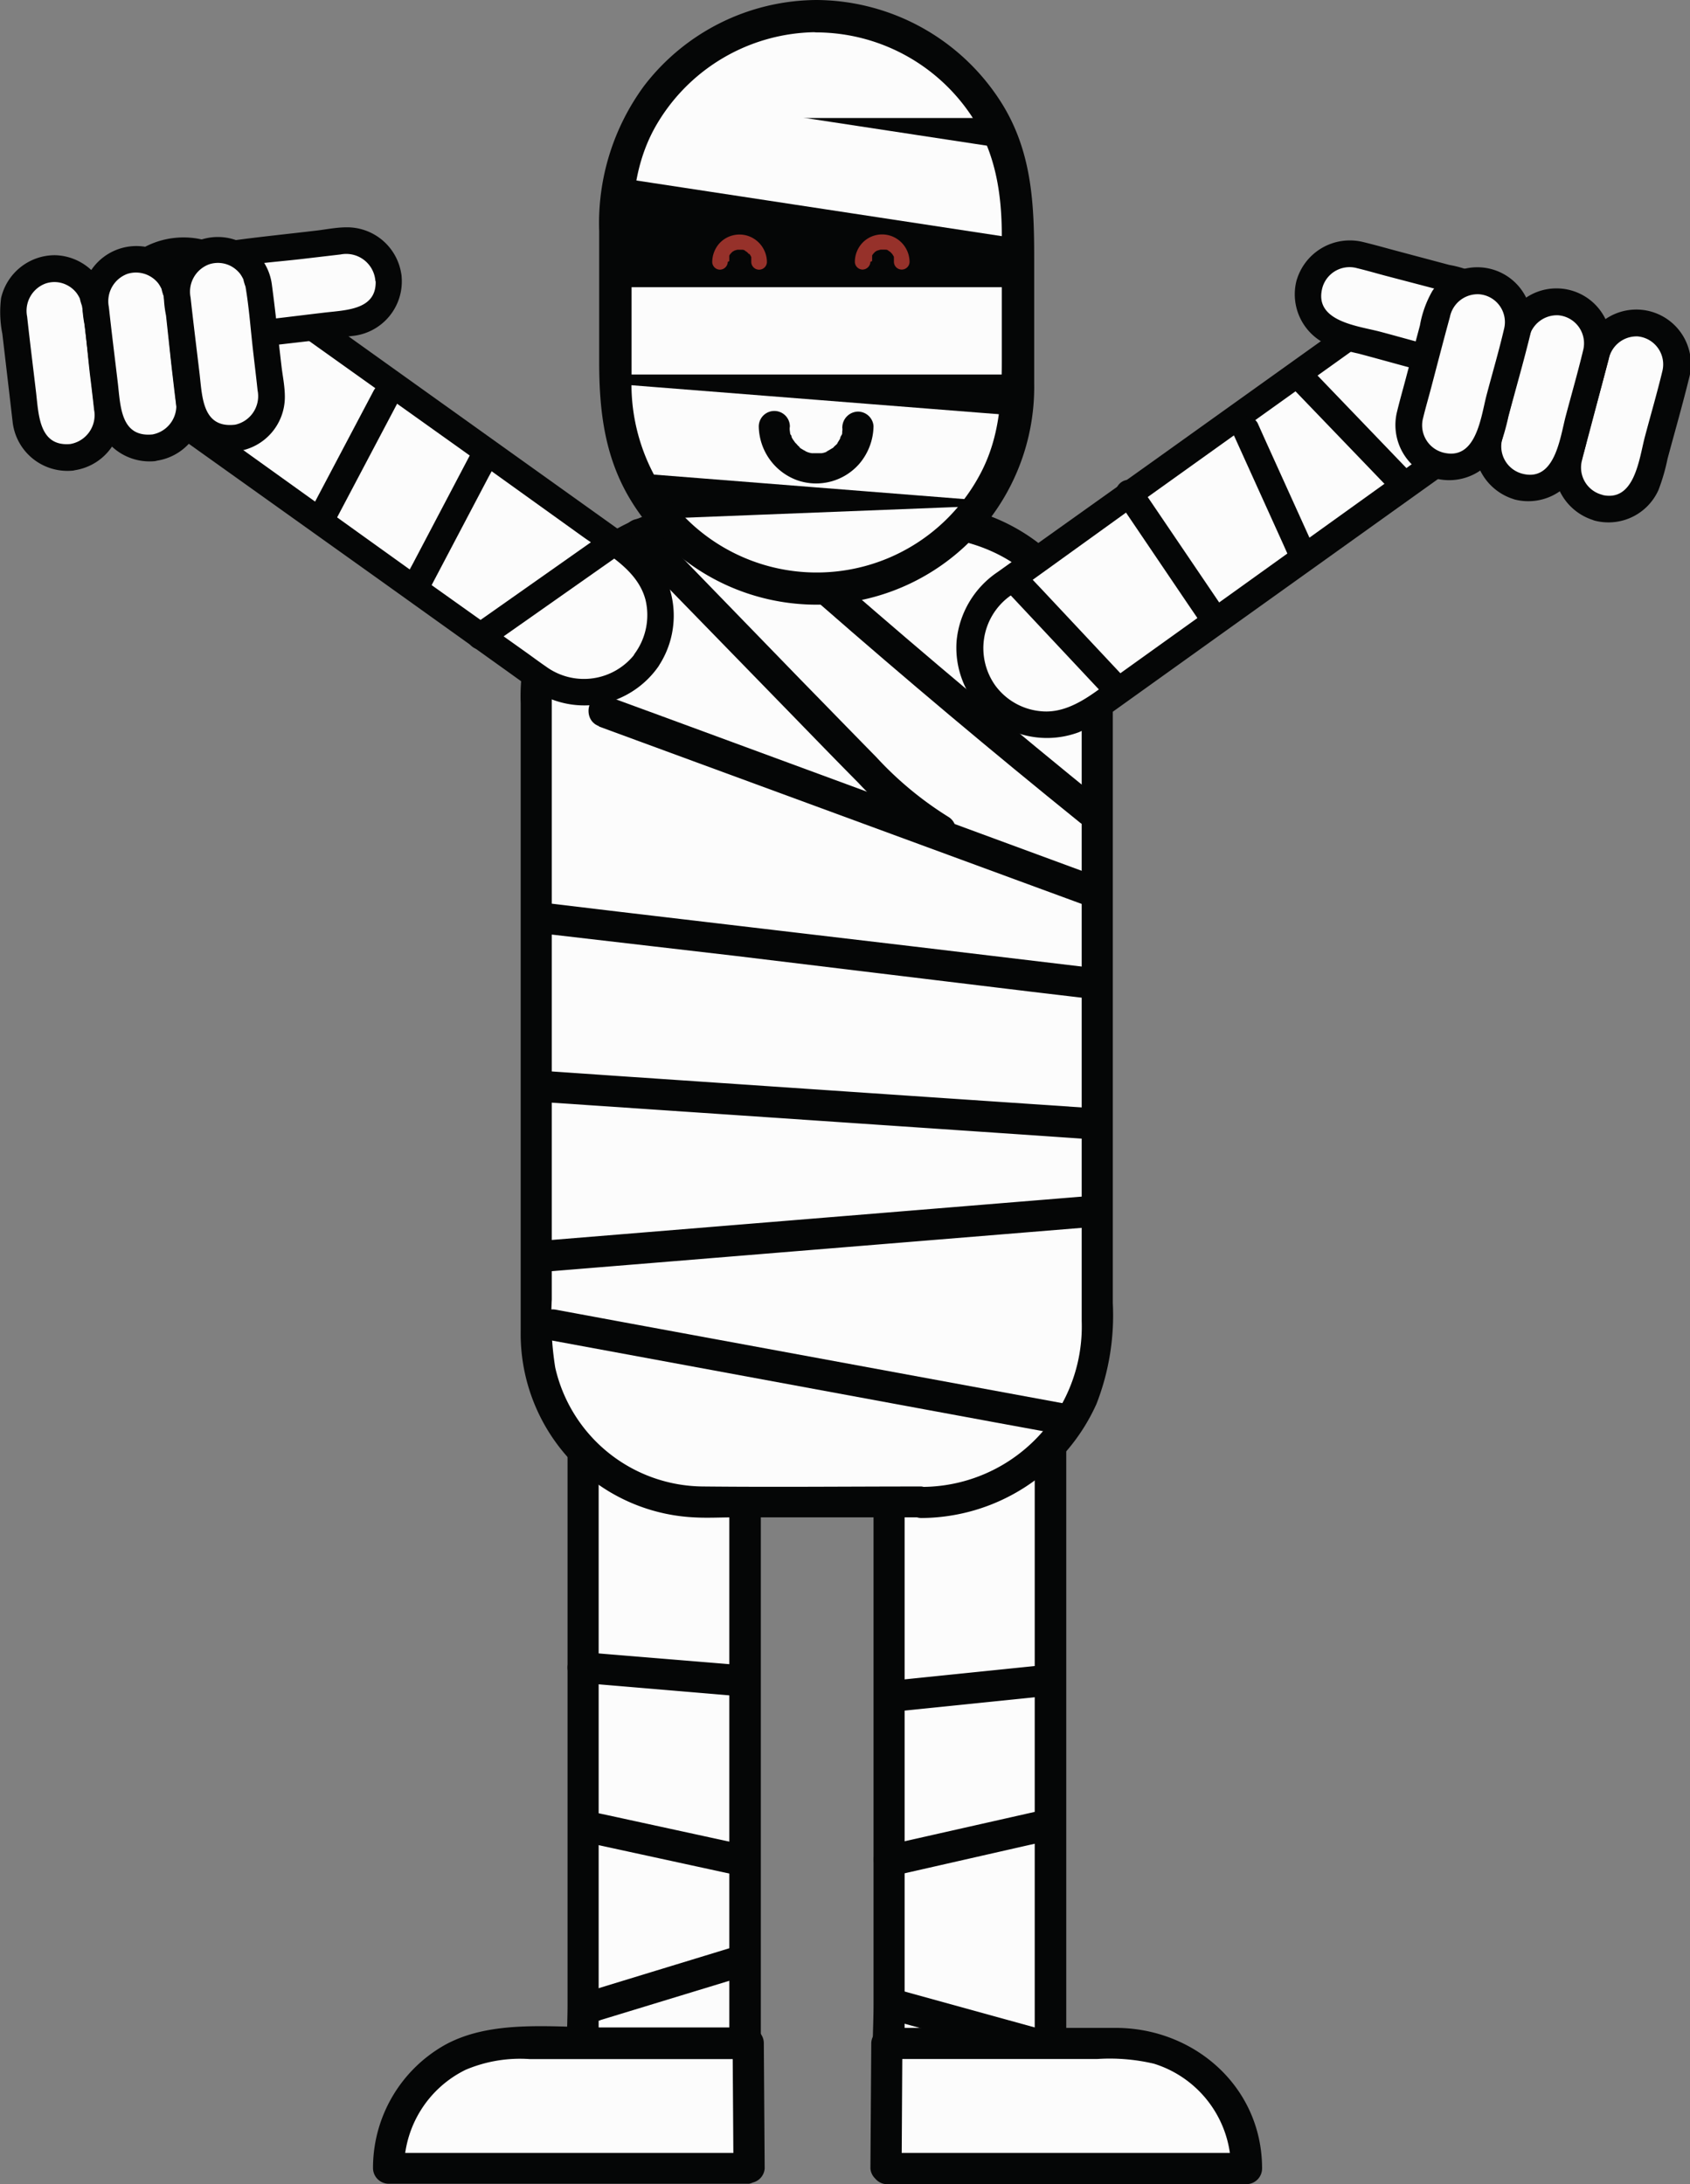
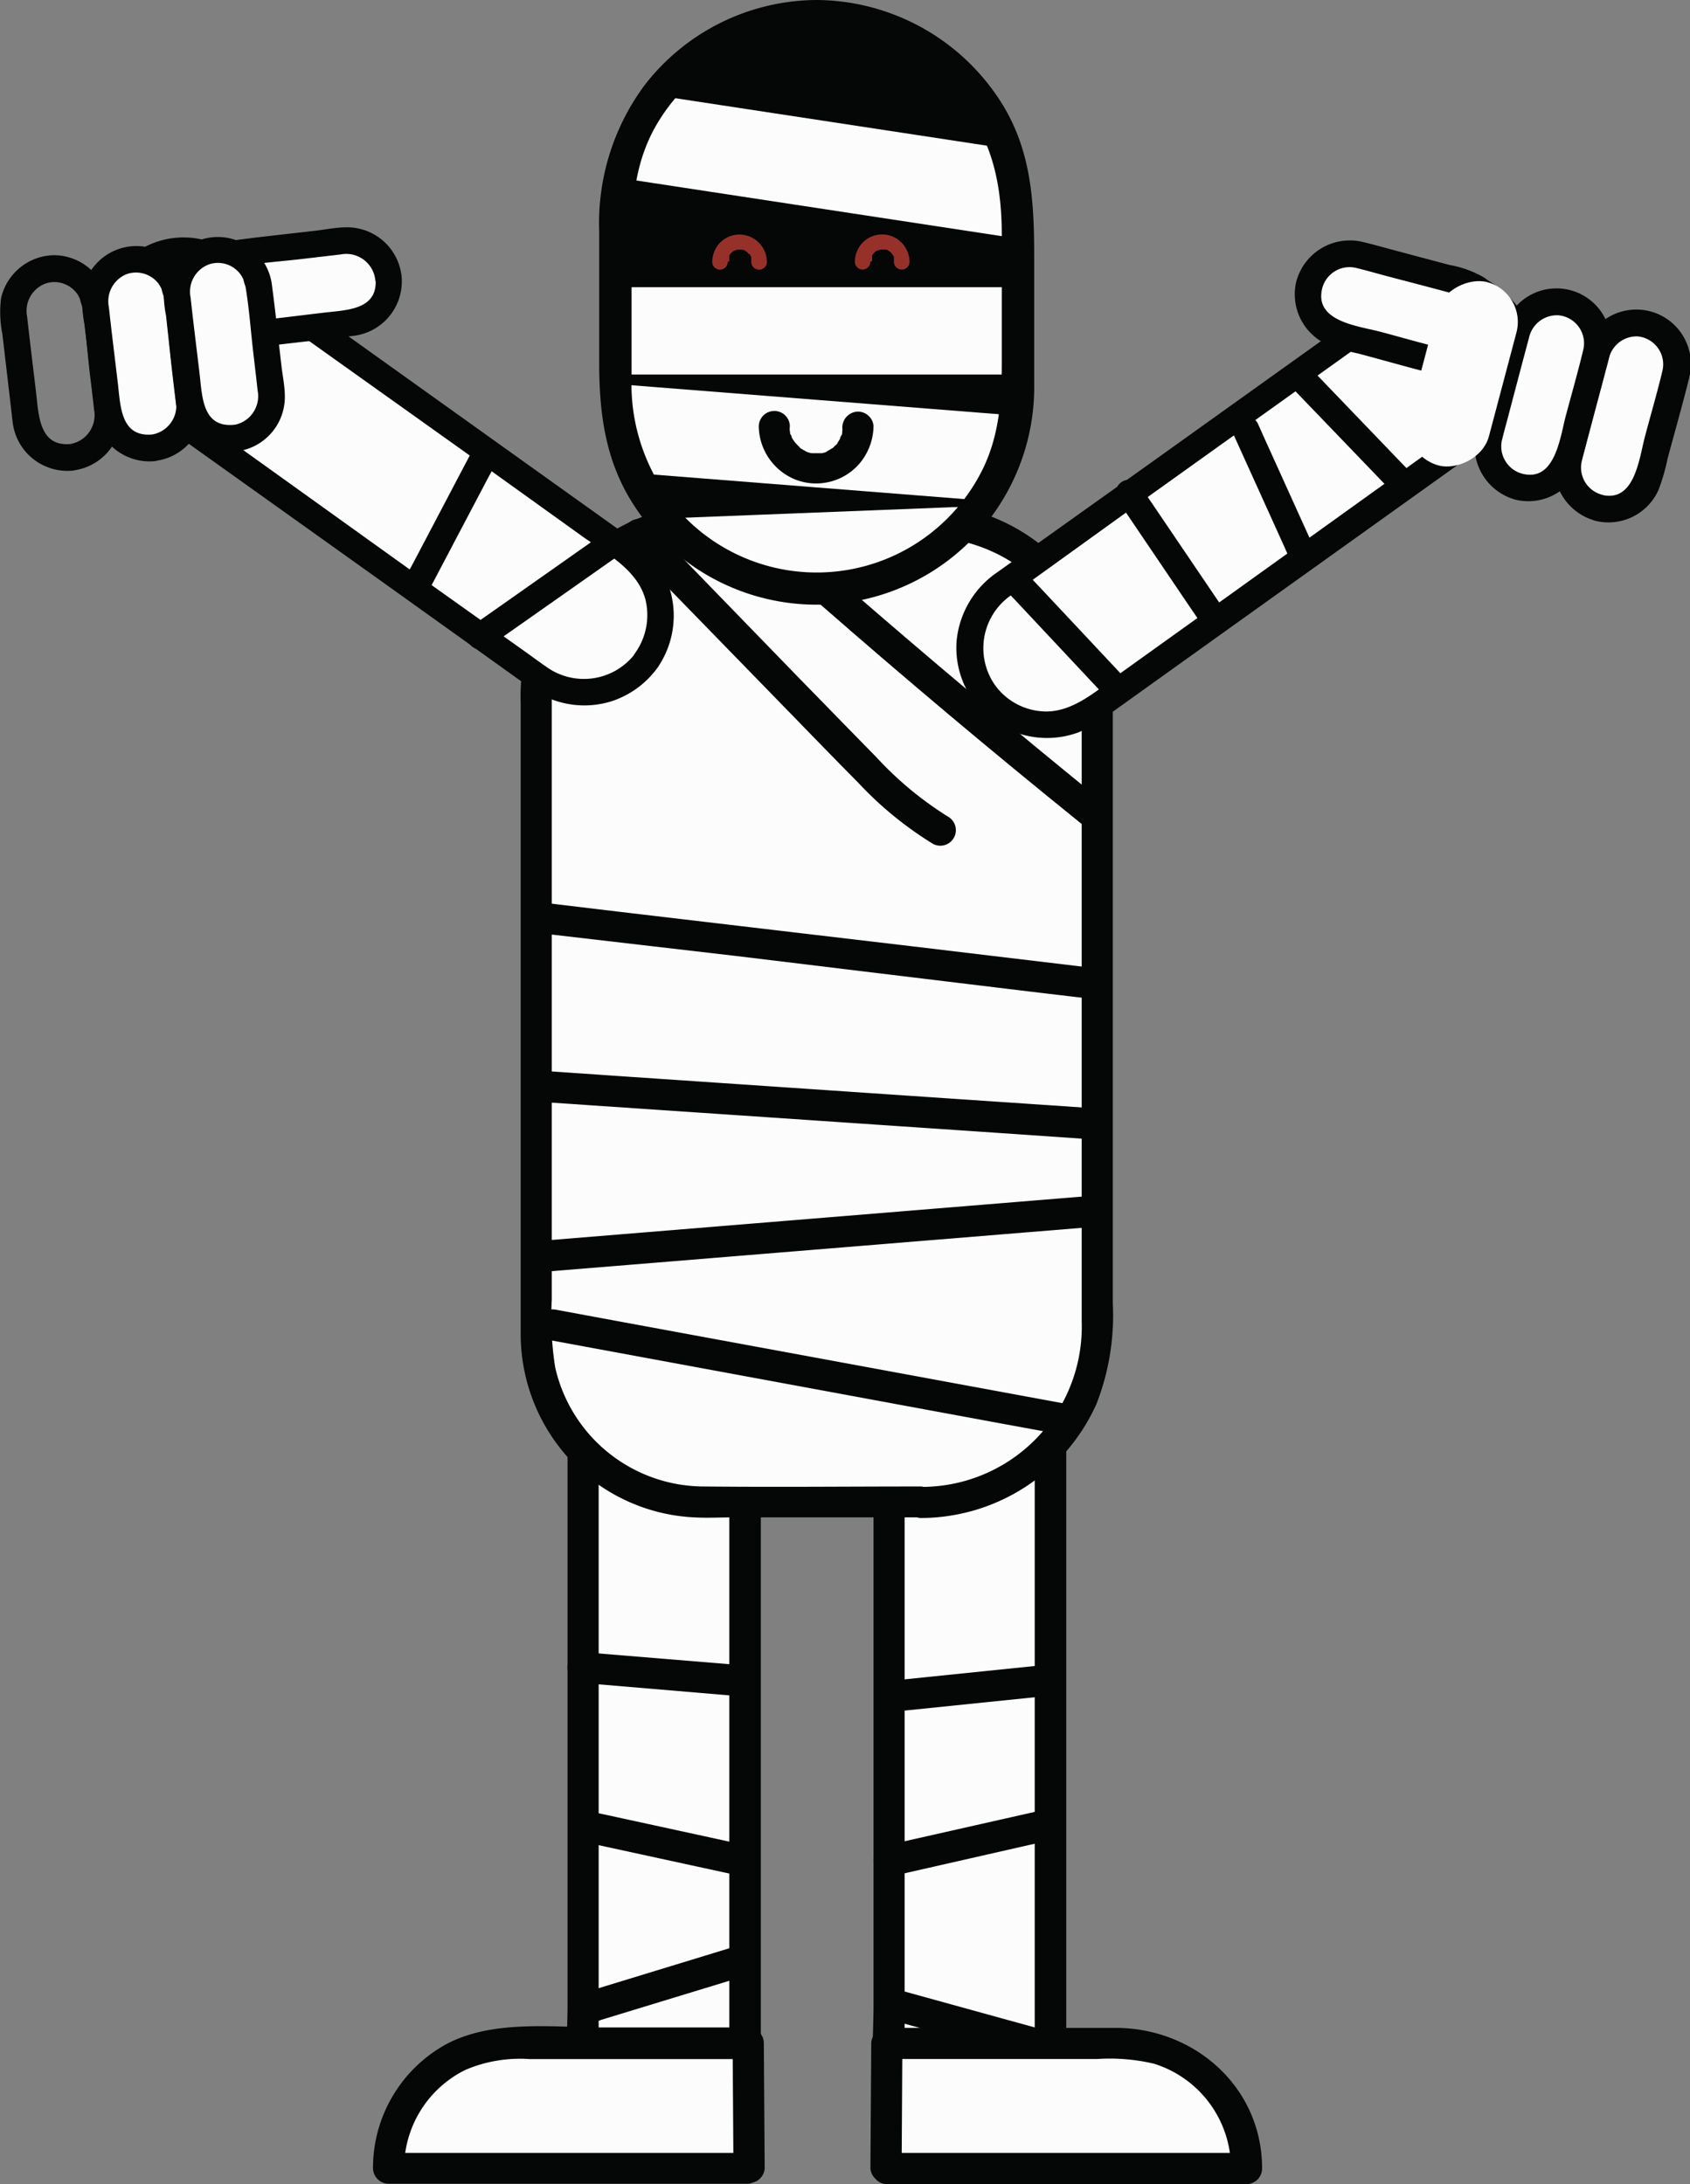
<svg xmlns="http://www.w3.org/2000/svg" viewBox="0 0 157.58 203.61">
  <rect x="0" y="0" width="157.58" height="203.61" fill="#808080" stroke="none" />
  <defs>
    <style>.a{fill:none;}.b{opacity:0.97;}.c{fill:#fff;}.d{fill:#010202;}.e{fill:#962e27;}.f{clip-path:url(#a);}</style>
    <clipPath id="a">
      <rect class="a" x="57.44" y="1.57" width="37.42" height="53.24" rx="18.71" />
    </clipPath>
  </defs>
  <g class="b">
    <rect class="c" x="54.37" y="115.03" width="15.03" height="86.13" rx="7.52" />
    <path class="d" d="M61.89,199.7a6.16,6.16,0,0,1-6.07-6.4c0-1.37,0-2.73,0-4.1V128.76c0-3.63-.85-8.67,2.48-11.11A6.13,6.13,0,0,1,68,122.58c0,1,0,2,0,3v66.13a12,12,0,0,1-.31,3.83,6.13,6.13,0,0,1-5.75,4.14c-1.87.05-1.88,3,0,2.91a9.1,9.1,0,0,0,9-9c0-1.17,0-2.34,0-3.51V127.44c0-1.5,0-3,0-4.5a9.17,9.17,0,0,0-5.39-8.61A9,9,0,0,0,53.06,121a22.85,22.85,0,0,0-.14,3.79V186.9c0,4.22-.74,9.25,2.24,12.67a9,9,0,0,0,6.73,3A1.46,1.46,0,0,0,61.89,199.7Z" />
    <rect class="c" x="82.9" y="115.03" width="15.03" height="86.13" rx="7.52" />
    <path class="d" d="M90.42,199.7a6.17,6.17,0,0,1-6.07-6.4V128.76c0-3.63-.85-8.67,2.48-11.11a6.13,6.13,0,0,1,9.65,4.93c0,1,0,2,0,3v66.13a12,12,0,0,1-.31,3.83,6.13,6.13,0,0,1-5.75,4.14c-1.87.05-1.88,3,0,2.91a9.11,9.11,0,0,0,9-9c0-1.17,0-2.34,0-3.51V122.94a9.17,9.17,0,0,0-5.4-8.61A9,9,0,0,0,81.59,121a22.85,22.85,0,0,0-.14,3.79V186.9c0,4.22-.74,9.25,2.25,12.67a9,9,0,0,0,6.72,3A1.46,1.46,0,0,0,90.42,199.7Z" />
    <path class="c" d="M85.91,140H65.53A15.53,15.53,0,0,1,50,124.49v-60a16.06,16.06,0,0,1,16-16.05H86.26a16,16,0,0,1,16,16.05v59.1A16.39,16.39,0,0,1,85.91,140Z" />
    <path class="d" d="M85.91,138.57c-6.79,0-13.57.07-20.36,0a14.24,14.24,0,0,1-13.78-11.09,29.87,29.87,0,0,1-.32-6.34V70c0-1.81,0-3.63,0-5.44A14.75,14.75,0,0,1,61,50.83c3.53-1.28,7.5-.89,11.21-.89h13c5.34,0,10.3,2,13.29,6.63,1.91,3,2.36,6.18,2.36,9.6v57a14.94,14.94,0,0,1-14.94,15.44,1.45,1.45,0,0,0,0,2.9,18,18,0,0,0,16.32-10.64,22.73,22.73,0,0,0,1.52-9.4V69.32c0-1.67,0-3.33,0-5A17.71,17.71,0,0,0,92.44,48.16C88.57,46.67,84.3,47,80.23,47H66.9a18.06,18.06,0,0,0-14.72,6.84,18.65,18.65,0,0,0-3.63,11.72V117c0,2.38,0,4.76,0,7.14a17.25,17.25,0,0,0,6.54,13.73,17,17,0,0,0,9.63,3.58c1.22.07,2.45,0,3.67,0H85.91A1.45,1.45,0,0,0,85.91,138.57Z" />
    <rect class="d" x="57.44" y="1.57" width="37.42" height="53.24" rx="18.71" />
    <path class="d" d="M76.15,0A20.4,20.4,0,0,0,60.06,8a21.6,21.6,0,0,0-4.19,13.56V33.74c0,4.53.5,8.84,2.9,12.82A20.29,20.29,0,0,0,96.43,35.73c0-3.9,0-7.79,0-11.69,0-5-.21-9.76-2.9-14.21A20.53,20.53,0,0,0,76.15,0a1.57,1.57,0,0,0,0,3.14,17.3,17.3,0,0,1,14.27,7.63C92.7,14.23,93.29,18,93.29,22V33.52c0,3.78-.21,7.38-2.09,10.79a17.22,17.22,0,0,1-13.43,8.87A17.43,17.43,0,0,1,63.25,47.4,17.88,17.88,0,0,1,59,35.19V24.3C59,20,59,16,61.1,12.07A17.28,17.28,0,0,1,76.15,3.14,1.57,1.57,0,0,0,76.15,0Z" />
    <path class="e" d="M68,24.34s0-.19,0-.2v.09a.29.29,0,0,1,0-.09L68,24a.36.36,0,0,1,0-.09h0l0-.09.08-.12c.1-.14,0,0,0,0s.11-.13.13-.14a.47.47,0,0,1,.1-.1l-.05,0,.06,0,.14-.09.07,0c.07,0,0,0-.05,0s.24-.08.28-.09l.1,0c-.11,0-.13,0,0,0h.31c.15,0-.16,0,0,0s.28.05.3.1l0,0,0,0,.16.1,0,0c.07,0,.06,0,0,0l.11.1a1.2,1.2,0,0,0,.11.12s0,0,0-.06l.06.08a1.28,1.28,0,0,1,.14.25c0-.1-.05-.11,0,0l0,.09c0,.05,0,.1,0,.15s0,0,0,.07,0,0,0-.07,0,.17,0,.2a.73.73,0,1,0,1.46,0,2.59,2.59,0,0,0-1.71-2.4,2.54,2.54,0,0,0-2.76.72,2.65,2.65,0,0,0-.63,1.68.73.73,0,0,0,.72.73.75.75,0,0,0,.73-.73Z" />
    <path class="e" d="M81.32,24.34s0-.19,0-.2v.09a.29.29,0,0,1,0-.09l0-.15,0-.09h0c0,.06,0,.06,0,0l0-.09.08-.12c.1-.14,0,0,0,0s.11-.13.13-.14a.47.47,0,0,1,.1-.1l-.05,0,.06,0,.14-.09.06,0c.08,0,.06,0,0,0s.23-.08.28-.09l.1,0c-.11,0-.13,0,0,0h.31c.15,0-.16,0,0,0s.28.05.3.1l0,0,0,0,.16.1,0,0c.07,0,.05,0,0,0a.47.47,0,0,1,.1.1s.08.09.12.12l0-.06,0,.08s.16.23.14.25,0-.11,0,0l0,.09c0,.05,0,.1,0,.15s0,0,0,.07,0,0,0-.07,0,.17,0,.2a.73.73,0,1,0,1.46,0,2.59,2.59,0,0,0-1.71-2.4,2.54,2.54,0,0,0-2.76.72,2.59,2.59,0,0,0-.63,1.68.73.73,0,0,0,.72.73.75.75,0,0,0,.73-.73Z" />
    <g class="f">
-       <rect class="c" x="50.82" y="2.86" width="48.09" height="8.14" />
      <rect class="c" x="50.82" y="26.77" width="48.09" height="8.14" />
      <rect class="c" x="70.8" y="17.13" width="8.14" height="48.24" transform="translate(27.86 112.65) rotate(-85.49)" />
      <rect class="c" x="50.8" y="47.82" width="48.13" height="8.13" transform="translate(-1.98 2.99) rotate(-2.25)" />
      <rect class="c" x="70.63" y="-10.36" width="8.13" height="50.82" transform="translate(48.57 86.63) rotate(-81.34)" />
    </g>
    <path class="d" d="M76.15.12A20.31,20.31,0,0,0,60.16,8,21.47,21.47,0,0,0,56,21.51V33.74c0,4.51.49,8.8,2.88,12.76A20.16,20.16,0,0,0,96.31,35.73c0-3.9,0-7.79,0-11.69,0-5-.2-9.72-2.88-14.16A20.41,20.41,0,0,0,76.15.12a1.45,1.45,0,0,0,0,2.9,17.43,17.43,0,0,1,14.37,7.69C92.82,14.19,93.41,18,93.41,22V33.52c0,3.8-.22,7.42-2.11,10.85a17.25,17.25,0,0,1-28.13,3.11,18,18,0,0,1-4.28-12.29V24.3c0-4.29,0-8.39,2.11-12.29A17.41,17.41,0,0,1,76.15,3,1.45,1.45,0,0,0,76.15.12Z" />
    <line class="c" x1="56.25" y1="66.33" x2="102.3" y2="83.25" />
-     <path class="d" d="M55.86,67.73,96.19,82.55l5.72,2.1c1.76.65,2.52-2.16.78-2.8L62.36,67l-5.73-2.1c-1.75-.65-2.51,2.16-.77,2.8Z" />
    <line class="c" x1="51.44" y1="85.67" x2="102.3" y2="91.73" />
    <path class="d" d="M51.44,87.12l17.22,2L96,92.43l6.34.75c1.85.22,1.84-2.68,0-2.9L85.09,88.22,57.78,85l-6.34-.76c-1.85-.22-1.84,2.69,0,2.91Z" />
    <line class="c" x1="51.44" y1="101.34" x2="101.98" y2="104.76" />
    <path class="d" d="M51.44,102.79l17,1.15,27.28,1.85,6.24.43c1.86.12,1.85-2.78,0-2.91l-17-1.15-27.28-1.85-6.24-.43c-1.87-.12-1.86,2.78,0,2.91Z" />
    <line class="c" x1="51.44" y1="117.05" x2="101.98" y2="112.91" />
    <path class="d" d="M51.44,118.5l17-1.39,27.28-2.23,6.24-.51c1.85-.16,1.86-3.06,0-2.91l-17,1.39-27.28,2.23-6.24.51c-1.85.16-1.87,3.06,0,2.91Z" />
    <line class="c" x1="51.44" y1="123.49" x2="98.92" y2="132.25" />
    <path class="d" d="M51.06,124.89l41.59,7.68,5.89,1.08c1.83.34,2.61-2.46.77-2.8l-41.6-7.67-5.88-1.09c-1.83-.34-2.61,2.46-.77,2.8Z" />
    <line class="c" x1="54.37" y1="155.44" x2="69.4" y2="156.67" />
    <path class="d" d="M54.37,156.89,67.51,158l1.89.16a1.46,1.46,0,0,0,0-2.91l-13.14-1.08L54.37,154a1.45,1.45,0,0,0,0,2.9Z" />
    <line class="c" x1="54.37" y1="170.21" x2="69.4" y2="173.47" />
    <path class="d" d="M54,171.61l13.16,2.86,1.87.4c1.83.4,2.61-2.4.78-2.8l-13.16-2.86-1.87-.4c-1.83-.4-2.61,2.4-.78,2.8Z" />
    <line class="c" x1="55.56" y1="186.91" x2="69.4" y2="182.72" />
    <path class="d" d="M56,188.31,68,184.65l1.76-.53c1.78-.54,1-3.34-.78-2.8L56.93,185l-1.76.54c-1.78.54-1,3.34.78,2.8Z" />
    <line class="c" x1="83.5" y1="158.09" x2="97.34" y2="156.67" />
    <path class="d" d="M83.5,159.55l12.1-1.24,1.74-.18a1.49,1.49,0,0,0,1.45-1.46,1.46,1.46,0,0,0-1.45-1.45l-12.1,1.24-1.74.18A1.5,1.5,0,0,0,82,158.09a1.47,1.47,0,0,0,1.46,1.46Z" />
    <line class="c" x1="82.9" y1="173.47" x2="97.34" y2="170.21" />
    <path class="d" d="M83.29,174.87,95.92,172l1.8-.4c1.83-.42,1-3.22-.77-2.8l-12.63,2.85-1.8.41c-1.83.41-1.06,3.22.77,2.8Z" />
    <line class="c" x1="83.5" y1="186.91" x2="97.34" y2="190.74" />
    <path class="d" d="M83.11,188.31l12.11,3.35,1.73.48a1.45,1.45,0,0,0,.77-2.8L85.62,186l-1.74-.48a1.45,1.45,0,0,0-.77,2.8Z" />
    <path class="c" d="M69.84,202.15H36.23a11.59,11.59,0,0,1,11.59-11.66H69.77Z" />
    <path class="d" d="M69.84,200.7H36.23l1.45,1.45a10.24,10.24,0,0,1,5.73-9.2,13,13,0,0,1,6-1H69.77l-1.46-1.45.08,11.66a1.46,1.46,0,0,0,2.91,0l-.08-11.66A1.47,1.47,0,0,0,69.77,189H56.35c-4.82,0-10.55-.78-14.92,1.66a13.16,13.16,0,0,0-6.65,11.45,1.47,1.47,0,0,0,1.45,1.46H69.84A1.46,1.46,0,0,0,69.84,200.7Z" />
    <path class="c" d="M82.61,202.15h33.62a11.59,11.59,0,0,0-11.59-11.66h-22Z" />
    <path class="d" d="M82.61,203.61h33.62a1.47,1.47,0,0,0,1.45-1.46c0-7.61-6.32-13.11-13.66-13.11H82.69a1.46,1.46,0,0,0-1.45,1.45l-.08,11.66a1.46,1.46,0,0,0,2.91,0l.07-11.66-1.45,1.45h19.63a18,18,0,0,1,5.28.44,10.22,10.22,0,0,1,7.18,9.77l1.45-1.45H82.61A1.46,1.46,0,0,0,82.61,203.61Z" />
    <path class="c" d="M80,39.82a3.9,3.9,0,1,1-7.8,0" />
    <path class="d" d="M78.53,39.82a1.22,1.22,0,0,1,0,.43l0-.17a1.55,1.55,0,0,1,0,.21c0,.1,0,.2-.08.3s-.17.41-.07.21l-.11.2-.16.26-.11.16.1-.13c0,.08-.22.24-.28.3s-.16.19-.22.2l.09-.07-.13.09-.3.18-.14.07c-.14.07-.12.06.07,0a1.76,1.76,0,0,1-.6.19l-.21,0h-.58c-.3,0,.3.06-.08,0A1.76,1.76,0,0,1,75,42c.27.21.07,0,0,0l-.35-.21-.08-.06c-.13-.09-.11-.08.05,0,0,0-.19-.17-.23-.2a2,2,0,0,0-.24-.26c-.07-.08,0,0,.07.09l-.12-.16c-.08-.12-.31-.4-.3-.54l0,.07c0-.07,0-.13-.07-.2s-.05-.2-.08-.3l0-.16c0-.11,0-.07,0,.12a1.22,1.22,0,0,1,0-.43,1.45,1.45,0,1,0-2.9,0,5.44,5.44,0,0,0,3.56,5,5.34,5.34,0,0,0,5.81-1.52,5.53,5.53,0,0,0,1.33-3.52A1.46,1.46,0,0,0,80,38.37a1.49,1.49,0,0,0-1.46,1.45Z" />
    <path class="d" d="M76.45,56.31Q88.39,66.75,100.72,76.7c1.44,1.17,3.51-.88,2.06-2q-12.34-10-24.28-20.39c-1.4-1.23-3.46.82-2,2.05Z" />
    <path class="d" d="M58.47,50.86l14.61,15c2.31,2.37,4.61,4.75,6.94,7.1a33.36,33.36,0,0,0,7,5.72,1.45,1.45,0,0,0,1.46-2.5,32.35,32.35,0,0,1-6.79-5.62c-2.34-2.38-4.66-4.77-7-7.16L60.53,48.81c-1.31-1.34-3.36.71-2.06,2Z" />
    <path class="c" d="M60.29,61.57h0a7.17,7.17,0,0,1-10,1.66l-37.75-27a6.46,6.46,0,0,1-1.5-9l.81-1.13a6.46,6.46,0,0,1,9-1.5l37.76,27A7.16,7.16,0,0,1,60.29,61.57Z" />
    <path class="d" d="M59.21,60.94a6,6,0,0,1-8.31,1.19c-.6-.41-1.19-.85-1.79-1.28L39.48,54,15.85,37.06c-.81-.58-1.64-1.15-2.44-1.75a5.35,5.35,0,0,1-2-6.25c1.16-3,4.33-5.35,7.58-4.1a11.19,11.19,0,0,1,2.33,1.48L43.15,42,54.3,50c2.22,1.59,5.15,3.09,5.89,5.92a6.09,6.09,0,0,1-1,5c-.91,1.33,1.26,2.58,2.16,1.26a8.52,8.52,0,0,0-.83-10.61,16.39,16.39,0,0,0-2.54-2L48,42.44,23.41,24.86c-.63-.46-1.25-.92-1.89-1.36a7.79,7.79,0,0,0-10,1C9.17,27,7.8,30.43,9.13,33.78a9,9,0,0,0,3.44,4L35.31,54l11.56,8.27c.87.62,1.73,1.25,2.61,1.86a8.51,8.51,0,0,0,7.58,1.23,8.61,8.61,0,0,0,4.31-3.2C62.3,60.89,60.14,59.64,59.21,60.94Z" />
    <rect class="c" x="18.63" y="23.02" width="17.68" height="7.67" rx="3.84" transform="translate(-2.94 3.38) rotate(-6.68)" />
    <path class="d" d="M35,25.83c.36,3.05-2.61,3.06-4.74,3.31-2.37.28-4.74.58-7.12.84A2.72,2.72,0,0,1,20,28.25a2.61,2.61,0,0,1,.15-2,2.72,2.72,0,0,1,.75-.9,3.35,3.35,0,0,1,.52-.3c.1,0,.79-.22.6-.18,2.08-.36,4.23-.5,6.33-.75l3.41-.4A2.73,2.73,0,0,1,35,26.16a1.26,1.26,0,0,0,1.54.87,1.28,1.28,0,0,0,.87-1.53,5.11,5.11,0,0,0-5.1-4.31c-.94,0-1.9.2-2.84.31-2.54.3-5.09.56-7.62.9a5.08,5.08,0,0,0-.46,10,10.35,10.35,0,0,0,3.33-.13l4.85-.56c1.09-.13,2.18-.25,3.27-.39a5.11,5.11,0,0,0,4.61-5.5,1.28,1.28,0,0,0-1.25-1.25A1.26,1.26,0,0,0,35,25.83Z" />
-     <rect class="c" x="1.82" y="25.01" width="7.67" height="17.68" rx="3.84" transform="translate(-3.9 0.89) rotate(-6.68)" />
    <path class="d" d="M6.68,41.38c-3,.35-3.07-2.62-3.31-4.74-.28-2.38-.58-4.75-.84-7.13a2.71,2.71,0,0,1,1.72-3.08,2.55,2.55,0,0,1,2,.15,2.6,2.6,0,0,1,.9.75,3.25,3.25,0,0,1,.3.51c0,.1.22.8.18.6.36,2.09.5,4.23.74,6.33.14,1.14.28,2.28.4,3.41a2.73,2.73,0,0,1-2.42,3.24A1.26,1.26,0,0,0,5.47,43,1.28,1.28,0,0,0,7,43.83a5.11,5.11,0,0,0,4.31-5.1c0-.94-.21-1.9-.32-2.83-.29-2.55-.55-5.09-.89-7.63a5.14,5.14,0,0,0-5-4.48,5.15,5.15,0,0,0-5,4,10.42,10.42,0,0,0,.12,3.34L.79,36c.13,1.08.25,2.17.38,3.26a5.14,5.14,0,0,0,5.51,4.62,1.29,1.29,0,0,0,1.25-1.25A1.25,1.25,0,0,0,6.68,41.38Z" />
    <rect class="c" x="9.44" y="24.12" width="7.67" height="17.68" rx="3.84" transform="translate(-3.74 1.77) rotate(-6.68)" />
    <path class="d" d="M14.3,40.49c-3.05.35-3.06-2.62-3.31-4.75-.28-2.37-.58-4.74-.84-7.12a2.72,2.72,0,0,1,1.73-3.09,2.65,2.65,0,0,1,2.89.9,3.35,3.35,0,0,1,.3.52c0,.1.22.8.18.6.36,2.08.5,4.23.74,6.33.14,1.14.28,2.27.4,3.41A2.72,2.72,0,0,1,14,40.53a1.26,1.26,0,0,0-.87,1.54,1.27,1.27,0,0,0,1.53.87,5.11,5.11,0,0,0,4.31-5.1c0-.94-.2-1.9-.31-2.84-.3-2.54-.56-5.09-.9-7.62a5.08,5.08,0,0,0-10-.46,10.42,10.42,0,0,0,.12,3.34l.57,4.84c.13,1.09.25,2.18.38,3.27A5.14,5.14,0,0,0,14.3,43a1.29,1.29,0,0,0,1.25-1.25A1.25,1.25,0,0,0,14.3,40.49Z" />
    <rect class="c" x="17.06" y="23.23" width="7.67" height="17.68" rx="3.84" transform="translate(-3.59 2.65) rotate(-6.68)" />
    <path class="d" d="M21.92,39.59c-3.05.36-3.06-2.61-3.31-4.74-.28-2.37-.58-4.74-.84-7.12a2.72,2.72,0,0,1,1.73-3.09,2.61,2.61,0,0,1,2,.15,2.72,2.72,0,0,1,.9.75,3.35,3.35,0,0,1,.3.52c0,.1.22.79.18.59.36,2.09.5,4.24.75,6.34.13,1.14.27,2.27.39,3.41a2.72,2.72,0,0,1-2.42,3.24,1.26,1.26,0,0,0-.87,1.54,1.28,1.28,0,0,0,1.53.87A5.11,5.11,0,0,0,26.56,37c0-1-.2-1.9-.31-2.84-.3-2.54-.56-5.09-.9-7.63a5.08,5.08,0,0,0-10-.45,10.35,10.35,0,0,0,.13,3.33L16,34.21c.13,1.09.25,2.18.39,3.27a5.13,5.13,0,0,0,5.5,4.61,1.29,1.29,0,0,0,1.25-1.25A1.26,1.26,0,0,0,21.92,39.59Z" />
    <line class="c" x1="56.99" y1="50.75" x2="44.81" y2="59.31" />
    <path class="d" d="M56.35,49.67l-10.66,7.5-1.51,1.06a1.29,1.29,0,0,0-.45,1.71,1.27,1.27,0,0,0,1.71.45l10.67-7.5,1.51-1.06a1.28,1.28,0,0,0,.44-1.71,1.25,1.25,0,0,0-1.71-.45Z" />
    <line class="c" x1="45.27" y1="42.36" x2="38.79" y2="54.66" />
    <path class="d" d="M44.19,41.72,38.52,52.5,37.71,54c-.75,1.43,1.41,2.69,2.16,1.26l5.67-10.77L46.35,43c.74-1.43-1.41-2.69-2.16-1.27Z" />
    <line class="c" x1="35.92" y1="37.05" x2="29.89" y2="48.51" />
-     <path class="d" d="M34.84,36.42l-5.28,10-.75,1.43c-.75,1.42,1.41,2.69,2.16,1.26l5.28-10L37,37.69c.75-1.43-1.41-2.69-2.16-1.27Z" />
    <path class="c" d="M91.75,64.57h0a7.17,7.17,0,0,0,10,1.66l37.75-27a6.46,6.46,0,0,0,1.5-9l-.81-1.13a6.48,6.48,0,0,0-9-1.5l-37.76,27A7.17,7.17,0,0,0,91.75,64.57Z" />
    <path class="d" d="M90.68,65.2a8.5,8.5,0,0,0,9.91,3.06,14.22,14.22,0,0,0,3-1.79l9.89-7.08,24.68-17.65c.66-.47,1.33-.94,2-1.42a7.81,7.81,0,0,0,2.72-9.38c-1.33-3.12-4.17-5.69-7.66-5.82a8.41,8.41,0,0,0-5.24,1.81l-22.6,16.16L95.69,51.42,93,53.34a8.73,8.73,0,0,0-3.8,6.37,8.44,8.44,0,0,0,1.48,5.49c.89,1.33,3.06.08,2.15-1.26a6,6,0,0,1,1.25-8.31c.61-.46,1.25-.89,1.88-1.34l9.72-7,23.55-16.84c.79-.56,1.57-1.13,2.37-1.69a5.35,5.35,0,0,1,6.78.11c2.41,2.13,3.61,5.86,1.28,8.5a11,11,0,0,1-2,1.58L115.76,54.67,104.69,62.6c-2.24,1.6-4.7,4-7.64,3.7a5.93,5.93,0,0,1-4.22-2.36C91.91,62.64,89.74,63.89,90.68,65.2Z" />
    <line class="c" x1="95.13" y1="54.62" x2="103.71" y2="63.73" />
    <path class="d" d="M94.25,55.51l7.5,8,1.08,1.15a1.25,1.25,0,1,0,1.77-1.76l-7.5-8L96,53.74a1.25,1.25,0,1,0-1.76,1.77Z" />
    <line class="c" x1="105.33" y1="46.06" x2="112.72" y2="56.97" />
    <path class="d" d="M104.25,46.69l6.47,9.56.92,1.35a1.29,1.29,0,0,0,1.71.45,1.27,1.27,0,0,0,.45-1.71l-6.48-9.56-.92-1.35a1.25,1.25,0,1,0-2.15,1.26Z" />
    <line class="c" x1="116.18" y1="40.06" x2="121.35" y2="51.51" />
    <path class="d" d="M115.1,40.69l4.53,10,.64,1.43a1.25,1.25,0,0,0,1.71.45,1.27,1.27,0,0,0,.45-1.71l-4.53-10-.64-1.43a1.25,1.25,0,0,0-1.71-.45,1.27,1.27,0,0,0-.45,1.71Z" />
    <line class="c" x1="121.35" y1="35.25" x2="130.59" y2="44.86" />
    <path class="d" d="M120.47,36.14l8.09,8.41,1.14,1.19c1.12,1.17,2.89-.6,1.77-1.76l-8.09-8.42-1.14-1.19c-1.12-1.16-2.89.61-1.77,1.77Z" />
    <rect class="c" x="126.8" y="19.91" width="7.67" height="17.68" rx="3.84" transform="translate(69.37 147.66) rotate(-75.15)" />
    <path class="d" d="M120.89,26.16a5.14,5.14,0,0,0,2.84,5.95,20.94,20.94,0,0,0,2.93.85c2.49.66,5,1.39,7.49,2a5.09,5.09,0,0,0,4.21-9.1,9.73,9.73,0,0,0-3.21-1.16l-4.58-1.22c-1.14-.3-2.28-.63-3.44-.91a5.17,5.17,0,0,0-6.24,3.6,1.25,1.25,0,0,0,2.41.66A2.63,2.63,0,0,1,126.54,25c.87.21,1.73.46,2.59.69,2.27.6,4.54,1.18,6.79,1.8a2.65,2.65,0,0,1,2.14,2.71,2.61,2.61,0,0,1-3.25,2.34c-2.06-.48-4.09-1.08-6.13-1.62s-6.21-.95-5.38-4.09A1.25,1.25,0,0,0,120.89,26.16Z" />
    <rect class="c" x="142.4" y="34.94" width="17.68" height="7.67" rx="3.84" transform="translate(75 175.03) rotate(-75.15)" />
    <path class="d" d="M148.64,48.52a5.11,5.11,0,0,0,6-2.84,18.54,18.54,0,0,0,.85-2.93c.67-2.49,1.39-5,2-7.48a5.09,5.09,0,0,0-9.1-4.22,9.89,9.89,0,0,0-1.16,3.21L146,38.84c-.31,1.15-.64,2.29-.92,3.44a5.18,5.18,0,0,0,3.6,6.24c1.54.47,2.2-2,.66-2.41a2.62,2.62,0,0,1-1.82-3.24c.21-.87.45-1.73.68-2.59.6-2.26,1.19-4.53,1.8-6.79a2.65,2.65,0,0,1,2.71-2.13A2.62,2.62,0,0,1,155,34.61c-.48,2-1.09,4.08-1.63,6.12s-.95,6.21-4.09,5.38A1.25,1.25,0,0,0,148.64,48.52Z" />
    <rect class="c" x="134.98" y="32.97" width="17.68" height="7.67" rx="3.84" transform="translate(71.38 166.39) rotate(-75.15)" />
    <path class="d" d="M141.22,46.56a5.13,5.13,0,0,0,5.95-2.84,20.06,20.06,0,0,0,.86-2.93c.66-2.5,1.38-5,2-7.49a5.08,5.08,0,0,0-9.09-4.21,9.74,9.74,0,0,0-1.17,3.21l-1.21,4.58c-.31,1.14-.64,2.28-.91,3.43a5.18,5.18,0,0,0,3.59,6.25,1.25,1.25,0,0,0,.67-2.41,2.63,2.63,0,0,1-1.83-3.25c.21-.86.46-1.72.68-2.59.6-2.26,1.19-4.53,1.8-6.79a2.67,2.67,0,0,1,2.72-2.13,2.62,2.62,0,0,1,2.34,3.25c-.48,2-1.08,4.09-1.62,6.12s-1,6.22-4.09,5.39A1.25,1.25,0,0,0,141.22,46.56Z" />
    <rect class="c" x="127.56" y="31.01" width="17.68" height="7.67" rx="3.84" transform="translate(67.77 157.76) rotate(-75.15)" />
-     <path class="d" d="M133.8,44.59a5.14,5.14,0,0,0,6-2.84,20.94,20.94,0,0,0,.85-2.93c.66-2.49,1.39-5,2-7.49a5.08,5.08,0,0,0-9.09-4.21,9.81,9.81,0,0,0-1.16,3.21l-1.22,4.58c-.3,1.15-.63,2.29-.91,3.44a5.17,5.17,0,0,0,3.59,6.24,1.25,1.25,0,0,0,.67-2.41,2.63,2.63,0,0,1-1.83-3.24c.21-.87.46-1.73.69-2.59.6-2.27,1.18-4.53,1.8-6.79a2.64,2.64,0,0,1,2.71-2.13,2.6,2.6,0,0,1,2.34,3.24c-.48,2.06-1.08,4.09-1.62,6.13s-.95,6.21-4.09,5.38A1.25,1.25,0,0,0,133.8,44.59Z" />
  </g>
</svg>